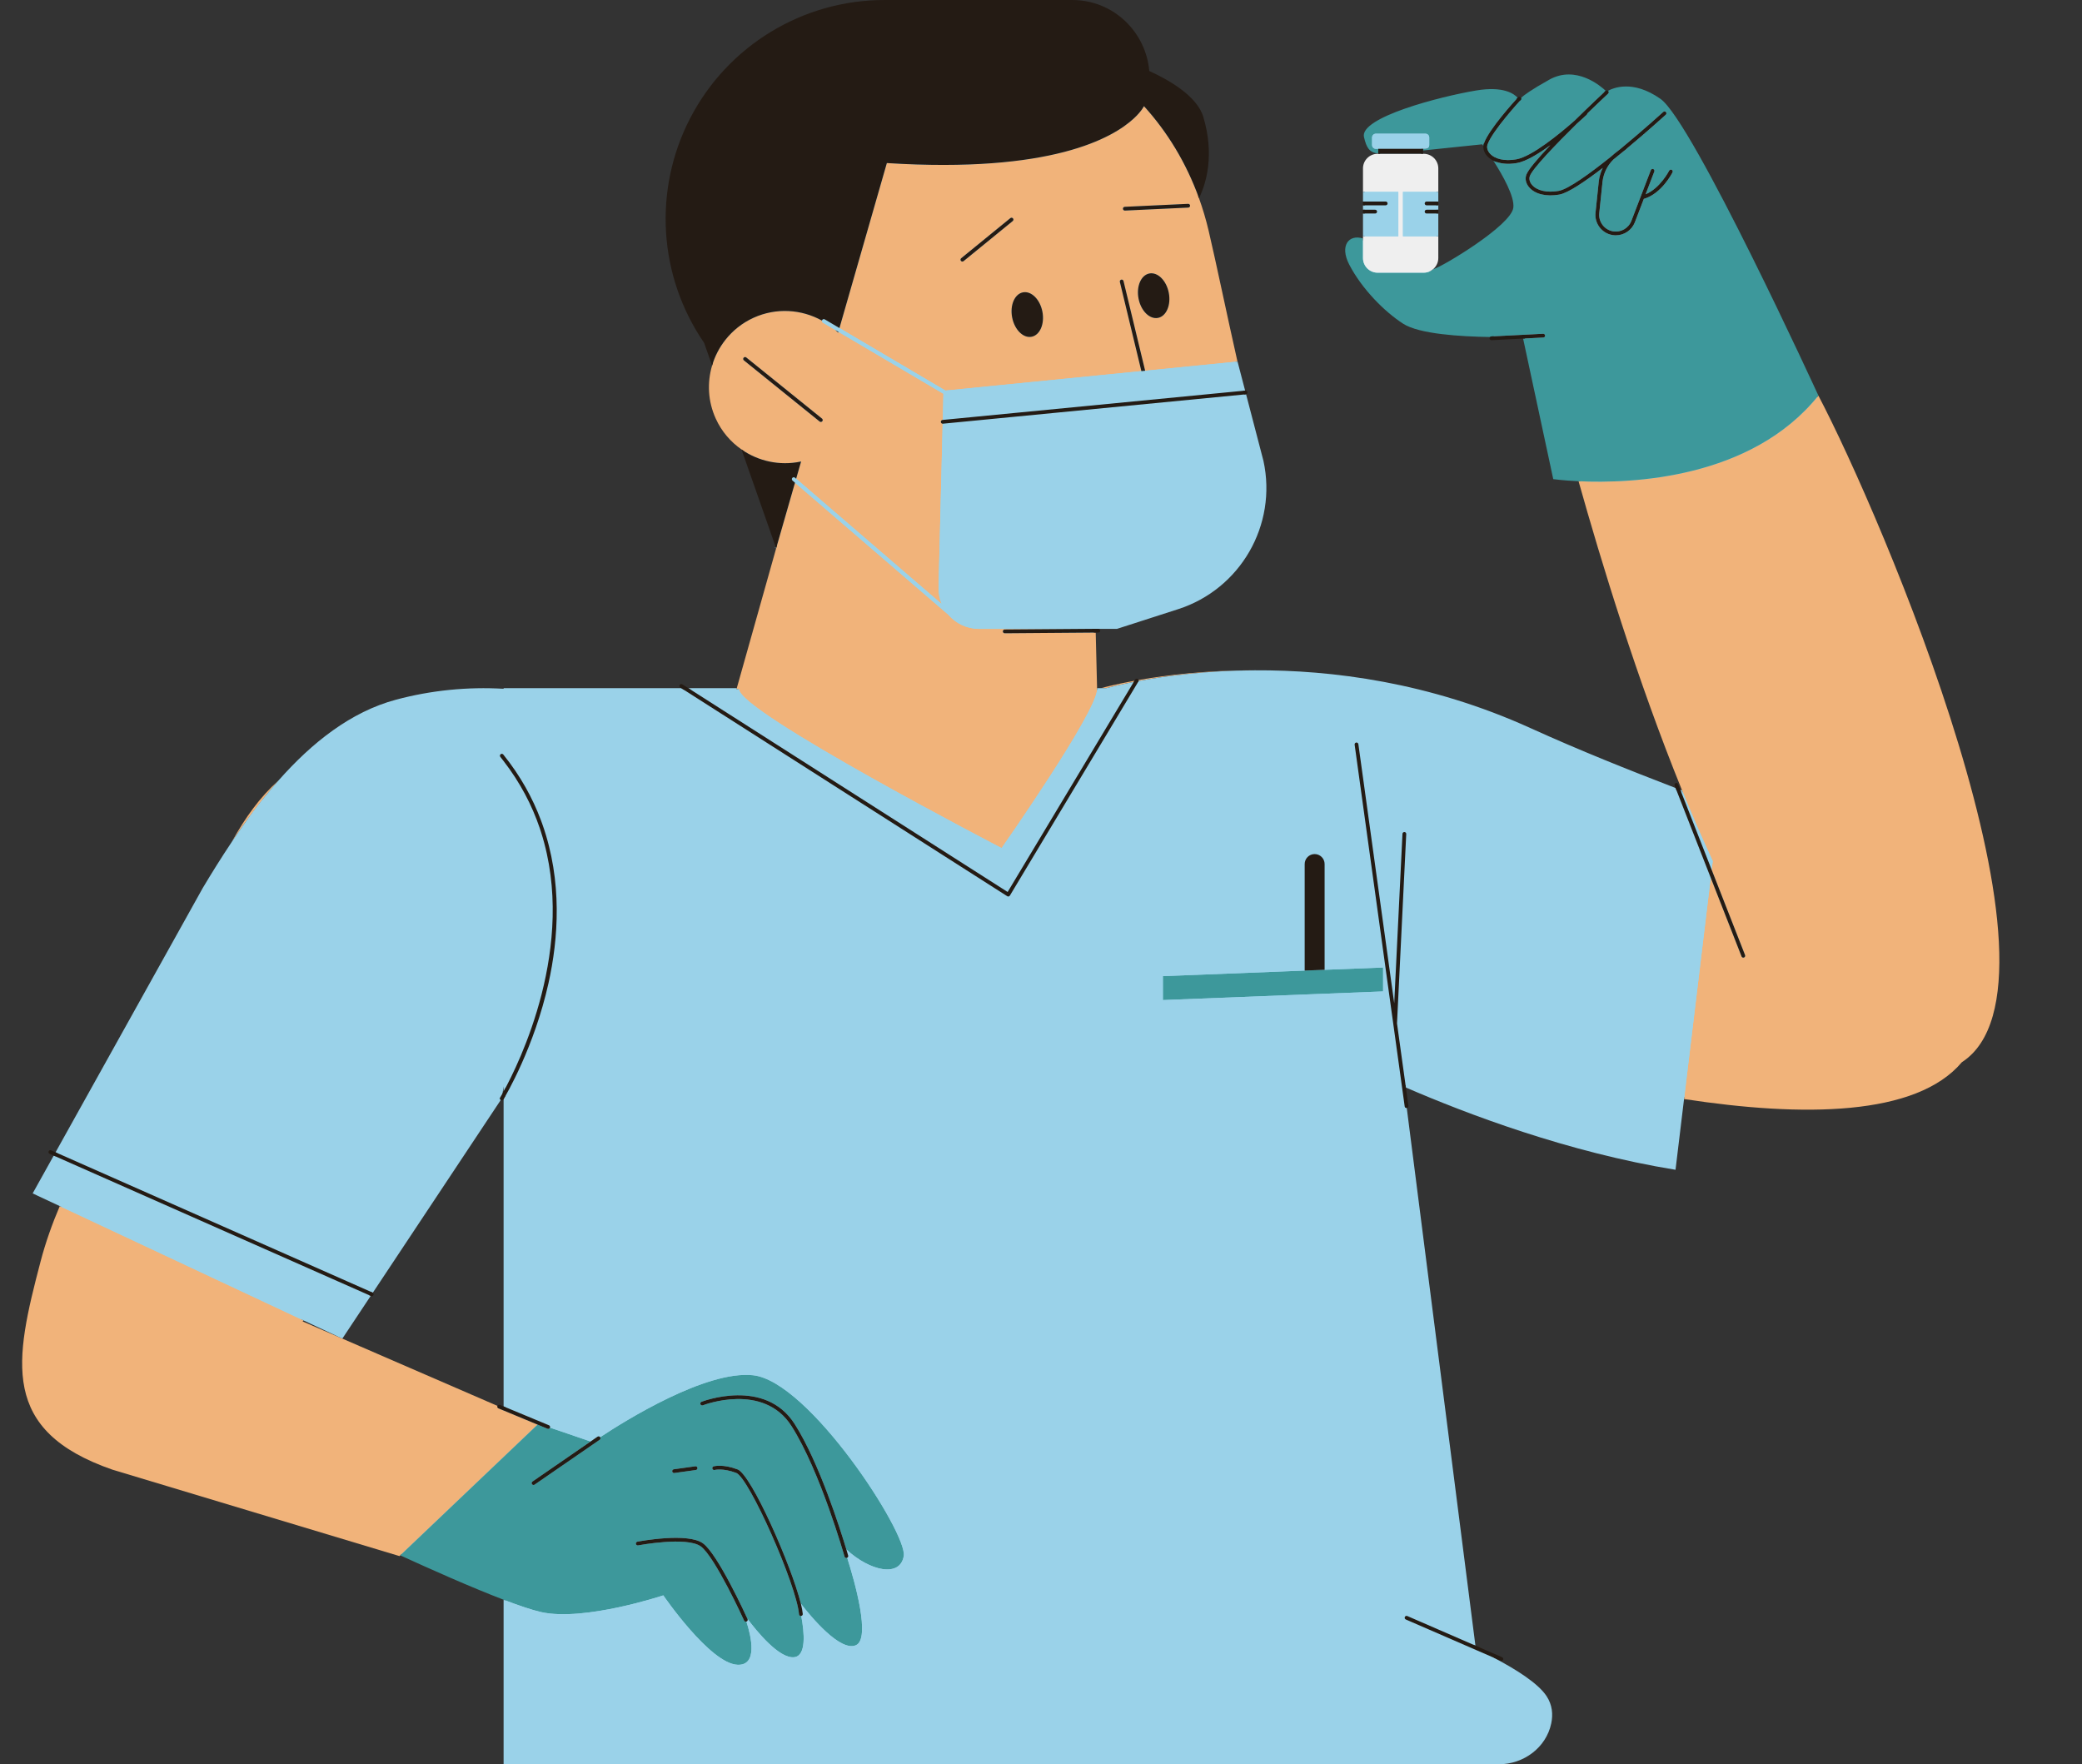
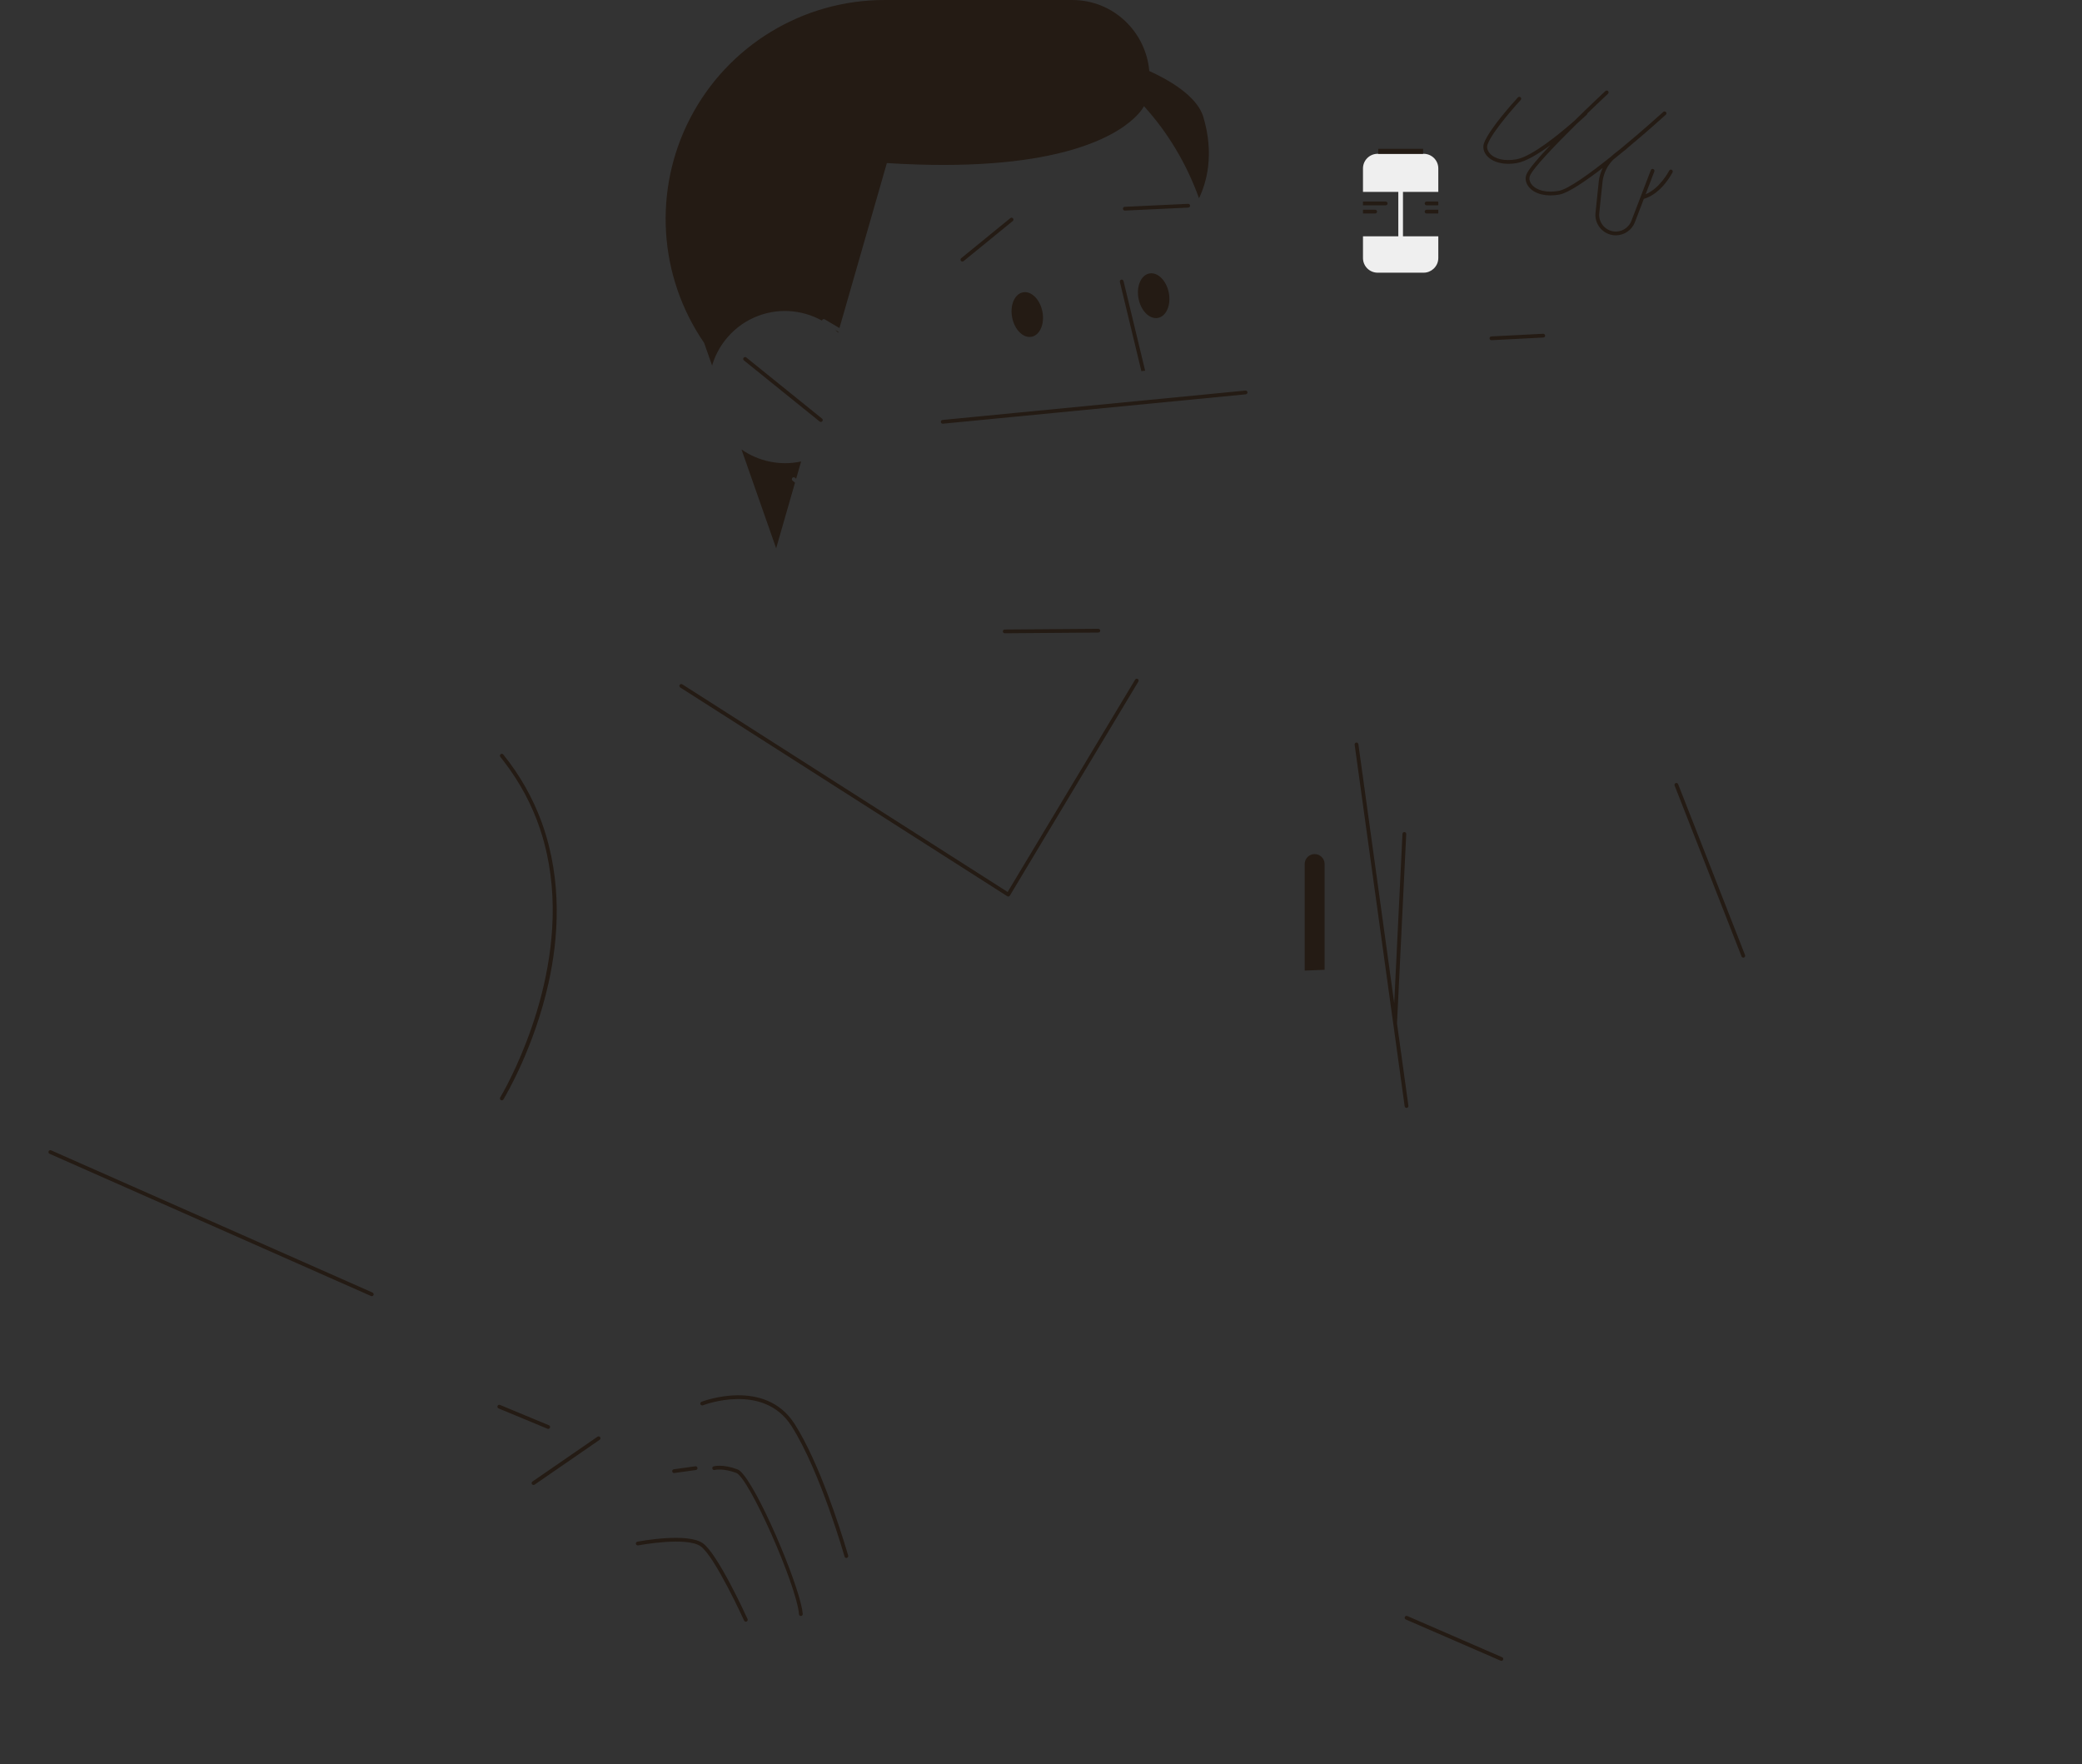
<svg xmlns="http://www.w3.org/2000/svg" height="446.1" id="Illustration" preserveAspectRatio="xMidYMid meet" version="1.1" viewBox="-5.6 0.0 526.5 446.1" width="526.5" x="0" xml:space="preserve" y="0" zoomAndPan="magnify">
  <rect x="-5.6" y="0.0" width="526.5" height="446.1" fill="#333333" stroke="none" />
  <g>
    <g id="change1_1">
-       <path d="M122.228,445.644v-41.454l-0.306-0.117 c-8.231-3.149-18.74-7.834-26.106-11.211l-0.293-0.134l-0.227,0.216 l-72.34-21.778c-27.489-9.546-24.683-26.012-17.829-52.086 c1.19-4.524,2.812-9.204,4.823-13.911l0.18-0.423l-6.806-3.191l42.767-76.787 c2.571-4.301,4.954-8.085,7.28-11.557c3.747-6.767,7.382-11.549,11.808-15.541 c9.679-10.947,19.323-17.573,29.519-20.295c7.16-1.911,14.562-2.88,21.999-2.88 c1.668,0,3.359,0.049,5.025,0.147l0.504,0.03v-0.186h58.851l10.06-35.718 l-0.914-0.267l0.903-0.013l-8.815-25.136l-0.126-0.088 c-2.77-1.93-4.966-4.559-6.351-7.603c-1.865-4.097-2.186-8.744-0.904-13.083 l0.044-0.147l-2.083-5.939l-0.036-0.053c-11.483-16.708-12.832-38.275-3.522-56.284 c9.463-18.304,28.142-29.675,48.748-29.675h47.428 c10.018,0,18.205,7.529,19.046,17.513l0.023,0.278l0.254,0.115 c4.328,1.968,11.822,6.051,13.397,11.283c2.763,9.181,0.953,16.083-1.051,20.257 l-0.086,0.18l0.068,0.188c0.956,2.654,1.772,5.407,2.425,8.183 c1.016,4.318,2.3,10.253,3.659,16.537c1.187,5.486,2.415,11.16,3.626,16.524 l0.09,0.399l0.032-0.002l1.917,7.352l0.405-0.04l-0.46,0.121l0.192,0.444 l4.397,16.858c3.488,16.011-5.654,31.892-21.271,36.92l-15.387,4.955h-4.553 l-0.098,0.942l-0.651-0.005l-0.484,0.004l0.367,15.002h1.51l0.061-0.016 c1.361-0.366,4.265-1.094,8.431-1.859l0.212-0.039l0.283-0.472l0.126,0.396 l0.406-0.07c6.351-1.118,16.517-2.452,28.88-2.452l1.359-0.002 c24.227,0,47.321,4.909,68.639,14.591c12.868,5.843,25.762,10.932,36.679,15.14 l1.009,0.389l1.673,0.641l-0.413-1.017 c-11.305-27.802-20.472-57.848-26.171-78.158l-0.093-0.331l-0.344-0.016 c-3.088-0.144-5.248-0.385-6.035-0.482l-7.639-35.611l-8.386,0.43l0.767-0.791 l-1.1-0.013c-7.748-0.111-17.804-0.768-21.708-3.269 c-4.353-2.788-10.215-8.446-13.501-14.8c-1.057-2.043-1.259-3.878-0.554-5.035 c0.432-0.71,1.197-1.101,2.154-1.101c0.415,0,0.861,0.072,1.325,0.215 l0.616,0.189V42.588c0-1.776,1.445-3.222,3.221-3.222h0.631v-0.895l-0.415-0.119 c-2.02-0.262-2.571-1.176-3.2-3.788c-0.102-0.421,0.002-0.859,0.319-1.337 c2.768-4.183,19.394-8.499,27.681-9.88c1.353-0.226,2.621-0.34,3.769-0.34 c3.875,0,5.593,1.271,6.273,2.029l0.349,0.389l0.421-0.455l0.283,0.586 l0.484-0.458c0.575-0.543,2.254-1.853,7.03-4.528 c1.501-0.84,3.091-1.266,4.727-1.266c4.447,0,8.024,3.067,9.014,4.007 l0.267,0.253l0.312-0.195l0.25,0.189l0.263-0.156 c0.56-0.319,2.108-1.06,4.383-1.06c2.713,0,5.543,1.024,8.412,3.042 c7.971,5.609,39.458,74.145,39.775,74.837 c7.962,15.142,24.605,52.425,35.422,88.11 c9.31,30.712,17.046,69.499,1.032,79.865l-0.06,0.039l-0.046,0.054 c-6.609,7.851-19.61,11.831-38.641,11.831c-0.001,0-0.001,0-0.002,0 c-9.036-0-19.524-0.904-31.17-2.688l-0.486-0.074l-2.156,17.885 c-26.398-4.338-51.301-13.633-67.583-20.688l-0.777-0.337l0.755,5.458l-0.485,0.05 l17.466,136.72l5.311,2.307l-0.411,0.858c6.955,3.656,11.371,6.86,13.123,9.525 c1.258,1.912,1.634,4.123,1.117,6.572c-1.215,5.756-6.59,9.934-12.782,9.934 H122.228z M122.228,356.346v-80.153l-0.928,1.558l-0.401-0.257l-32.883,49.525 l0.395,0.264l-0.367-0.163l-0.291,0.294l-6.951,10.468l-9.771-4.582l-0.899,1.006 l50.339,21.826l0.189-0.437L122.228,356.346z M121.016,276.405l0.886,0.303 l0.326-0.589v-1.441l-0.947-0.07L121.016,276.405z M369.175,36.018 c0,0-4.405,0.442-14.953,1.556l-0.426,0.045v1.748h0.63 c1.776,0,3.221,1.445,3.221,3.222v22.667c0,0.911-0.381,1.758-1.072,2.382 l-0.998,0.902l1.343-0.073c0.118-0.006,0.228-0.024,0.33-0.052 c2.078-0.594,19.65-10.862,20.312-15.826c0.384-2.882-2.579-8.244-5.133-12.234 l-0.07-0.11l-0.117-0.059c-0.619-0.312-1.12-0.691-1.489-1.124 c-0.543-0.638-0.807-1.384-0.745-2.1l0.015-0.175l-0.578-0.796L369.175,36.018z" fill="#9ad2e9" />
-     </g>
+       </g>
    <g id="change2_1">
-       <path d="M282.313,171.955c7.013-1.236,17.192-2.492,29.442-2.459 c-12.443,0.062-22.651,1.44-29.432,2.702 C282.341,172.116,282.338,172.034,282.313,171.955z M274.171,174.008 c1.232-0.331,3.601-0.926,6.938-1.579l0.173-0.289 c-4.145,0.762-7.057,1.488-8.469,1.868H274.171z M454.234,100.024 c-16.965,21.148-47.428,22.274-60.643,21.66 c5.624,20.043,14.824,50.261,26.188,78.208c0.084,0.207,0.169,0.413,0.253,0.62 c2.403,5.887,4.903,11.668,7.485,17.227l-0.266,2.21l8.443,21.555 c0.096,0.245-0.025,0.521-0.27,0.617c-0.057,0.023-0.116,0.033-0.173,0.033 c-0.19,0-0.37-0.115-0.443-0.303l-7.797-19.906l-6.746,55.959 c30.029,4.598,58.715,4.395,70.249-9.307 C520.879,248.94,470.016,130.036,454.234,100.024z M52.977,212.944 c3.609-5.387,7.559-10.734,11.885-15.629 C60.088,201.621,56.47,206.634,52.977,212.944z M121.752,356.665l-1.276-0.53 c-0.243-0.101-0.358-0.38-0.257-0.623c0.001-0.002,0.003-0.004,0.004-0.006 l-49.297-21.374l0.223-0.25L9.512,304.981c-1.94,4.54-3.59,9.201-4.845,13.977 c-6.638,25.249-10.25,42.801,18.152,52.663l72.604,21.858l0.194-0.185 l26.134-24.877l8.595-8.182l-4.335-1.801L121.752,356.665z M271.487,159.955 l-23.002,0.179c-0.001,0-0.003,0-0.004,0c-0.261,0-0.474-0.211-0.476-0.472 c-0.002-0.263,0.209-0.478,0.472-0.48l21.091-0.164h-27.595 c-3.116,0-5.892-1.398-7.767-3.587l-38.763-33.372l-4.764,16.578l-9.962,35.372 l-0.077,0.274h0.664c0,5.725,66.386,40.169,66.386,40.169 s24.148-34.444,24.148-40.169l-0.007-0.274L271.487,159.955z M233.49,98.764 l-26.807-15.814l11.988-41.718c41.611,2.632,57.165-6.353,62.496-11.319 c1.905-1.775,2.504-3.034,2.52-3.07c5.875,6.47,10.681,14.291,13.92,23.286 c0.953,2.645,1.771,5.391,2.44,8.235c1.887,8.019,4.659,21.433,7.287,33.065 l-23.346,2.319l-5.471-22.684c-0.061-0.256-0.317-0.414-0.574-0.351 c-0.256,0.061-0.413,0.319-0.351,0.574l5.44,22.555L233.49,98.764z M289.964,74.021c-0.605-3.101-2.808-5.281-4.92-4.869 c-2.112,0.412-3.333,3.261-2.727,6.362c0.605,3.101,2.808,5.281,4.92,4.869 C289.349,79.971,290.57,77.123,289.964,74.021z M278.371,52.793 c0.012,0.255,0.223,0.454,0.475,0.454c0.007,0,0.015,0,0.023-0l15.044-0.707 l0.985-0.046c0.263-0.013,0.465-0.235,0.453-0.498 c-0.013-0.262-0.238-0.461-0.498-0.453l-2.414,0.113l-13.616,0.64 C278.561,52.308,278.359,52.531,278.371,52.793z M250.357,80.286 c0.606,3.101,2.808,5.281,4.92,4.869c2.112-0.412,3.333-3.261,2.727-6.362 c-0.606-3.101-2.809-5.281-4.92-4.869 C250.972,74.336,249.751,77.185,250.357,80.286z M237.395,65.966 c0.094,0.115,0.231,0.175,0.37,0.175c0.106,0,0.212-0.035,0.3-0.107 l12.437-10.141c0.204-0.166,0.234-0.466,0.068-0.67 c-0.166-0.203-0.465-0.234-0.67-0.068l-12.437,10.141 C237.26,65.462,237.229,65.762,237.395,65.966z M181.914,113.651 c-2.74-1.909-5.029-4.537-6.513-7.796c-1.997-4.388-2.193-9.129-0.926-13.416 c0.695-2.353,1.834-4.563,3.369-6.505c1.837-2.323,4.225-4.264,7.106-5.575 c5.774-2.628,12.157-2.146,17.31,0.711c-0.04,0.194,0.039,0.4,0.219,0.506 l3.151,1.859c0.246,0.216,0.485,0.441,0.721,0.671l0.06-0.21l26.564,15.671 l-0.166,6.62l-0.058,0.006c-0.262,0.025-0.453,0.258-0.428,0.52 c0.023,0.242,0.225,0.422,0.462,0.428l-0.5,19.911l-0.203,8.069l-0.337,13.409 c-0.038,1.495,0.253,2.918,0.796,4.211l-36.807-31.688l1.252-4.358 c-0.044,0.01-0.088,0.014-0.133,0.023 C191.594,117.818,186.196,116.635,181.914,113.651z M182.518,91.126l17.708,14.291 l1.451,1.171c0.088,0.071,0.194,0.106,0.299,0.106 c0.139,0,0.277-0.06,0.371-0.177c0.165-0.205,0.133-0.505-0.072-0.67 l-1.764-1.423l-17.396-14.039c-0.205-0.166-0.505-0.133-0.67,0.072 C182.282,90.661,182.314,90.961,182.518,91.126z" fill="#f1b37a" />
-     </g>
+       </g>
    <g id="change3_1">
-       <path d="M329.37,245.227l14.79-0.58v6.05l-16.778,0.658l-3.06,0.12 l-35.848,1.406v-6.05l31.942-1.253l2.725-0.107l1.189-0.047L329.37,245.227z M222.949,393.429c-0.874,5.534-8.551,3.892-14.521-1.636 c-1.551-5.164-6.857-21.948-13.061-31.697 c-7.533-11.837-23.411-5.696-23.57-5.632c-0.245,0.097-0.364,0.374-0.267,0.618 c0.098,0.244,0.372,0.364,0.618,0.267c0.153-0.06,15.308-5.91,22.415,5.258 c7.285,11.448,13.346,32.786,13.406,33.001c0.06,0.21,0.25,0.347,0.458,0.347 c0.043,0,0.087-0.006,0.13-0.018c0.032-0.009,0.056-0.029,0.084-0.043 c1.934,6.119,6.002,20.463,2.207,22.123c-3.961,1.733-11.362-7.199-13.922-10.504 c-2.376-9.641-12.536-32.657-16.012-33.961c-3.733-1.399-5.953-0.793-6.046-0.768 c-0.252,0.072-0.398,0.334-0.327,0.586c0.071,0.251,0.33,0.399,0.586,0.33 c0.021-0.005,2.041-0.536,5.452,0.744c3.222,1.208,15.242,28.269,15.878,35.747 c0.021,0.248,0.229,0.436,0.474,0.436c0.013,0,0.027-0,0.041-0.002 c0.018-0.001,0.032-0.011,0.05-0.015c0.794,4.208,1.322,10.047-1.754,10.431 c-3.794,0.474-9.54-6.61-11.846-9.695c-0.481-1.057-7.495-16.363-11.245-19.09 c-3.866-2.812-16.075-0.521-16.592-0.423c-0.259,0.049-0.428,0.299-0.379,0.557 c0.05,0.259,0.299,0.425,0.557,0.379c0.123-0.023,12.319-2.313,15.854,0.258 c3.6,2.618,10.885,18.599,10.959,18.759c0.08,0.176,0.253,0.279,0.434,0.279 c0.049,0,0.097-0.016,0.146-0.032c1.205,3.733,2.956,11.15-2.258,10.924 c-6.958-0.302-18.757-17.547-18.757-17.547s-19.967,6.656-30.858,4.235 c-2.31-0.513-5.673-1.656-9.53-3.131c-8.219-3.144-18.69-7.81-26.134-11.222 l26.134-24.877l8.595-8.182l2.508,1.042c0.06,0.025,0.122,0.036,0.183,0.036 c0.186,0,0.364-0.11,0.44-0.293c0.004-0.01,0.003-0.02,0.006-0.03 l10.261,3.51l-14.7,10.131c-0.217,0.149-0.271,0.445-0.122,0.662 c0.093,0.134,0.241,0.206,0.392,0.206c0.093,0,0.187-0.027,0.27-0.084 l16.46-11.345c0.214-0.148,0.268-0.438,0.125-0.654 c6.26-4.141,26.721-16.941,38.659-15.671 C199.049,349.259,223.856,387.68,222.949,393.429z M170.78,371.178 c-0.036-0.26-0.279-0.447-0.537-0.406l-5.445,0.756 c-0.26,0.036-0.442,0.277-0.406,0.537c0.033,0.238,0.237,0.411,0.471,0.411 c0.022,0,0.044-0.001,0.066-0.005l5.445-0.756 C170.634,371.679,170.816,371.438,170.78,371.178z M342.927,38.825v-1.195h-0.599 c-0.528,0-0.955-0.428-0.955-0.955v-1.913c0-0.528,0.428-0.955,0.955-0.955 h12.543c0.528,0,0.955,0.428,0.955,0.955v1.913c0,0.528-0.428,0.955-0.955,0.955 h-0.599v0.416c10.547-1.113,14.951-1.555,14.951-1.555s0.115,0.156,0.31,0.429 c0.02-0.233,0.064-0.465,0.143-0.692c1.232-3.529,7.761-10.696,8.509-11.51 c-0.925-1.032-3.641-2.98-10.475-1.841c-9.076,1.513-29.588,6.807-28.384,11.798 C339.977,37.38,340.646,38.529,342.927,38.825z M414.3,24.996 c-7.037-4.952-12.05-2.72-13.304-2.007c0.022,0.016,0.047,0.027,0.066,0.047 c0.179,0.193,0.169,0.494-0.023,0.673c-1.312,1.224-3.171,2.987-5.229,4.982 c-0.008,0.114-0.058,0.225-0.147,0.31c-0.13,0.124-1.061,1.004-2.463,2.241 c-5.458,5.381-11.285,11.441-11.928,13.284c-0.248,0.711-0.051,1.516,0.539,2.21 c1.263,1.483,3.784,2.056,6.744,1.534c2.449-0.432,7.901-4.381,13.222-8.655 c0.276-0.268,0.568-0.523,0.876-0.763l1.454-1.133 c5.763-4.75,10.805-9.323,10.908-9.416c0.195-0.176,0.496-0.162,0.673,0.032 c0.177,0.195,0.162,0.496-0.032,0.673c-0.386,0.351-4.69,4.254-9.839,8.539 c-0.03,0.053-0.071,0.102-0.122,0.142l-0.822,0.641 c-0.816,0.673-1.649,1.352-2.486,2.022c-1.502,1.485-2.458,3.417-2.727,5.544 l-0.833,8.011c-0.228,2.198,1.299,4.213,3.477,4.587 c1.977,0.343,3.929-0.772,4.646-2.644l4.917-12.828 c0.094-0.245,0.37-0.367,0.615-0.274c0.246,0.094,0.369,0.369,0.274,0.615 l-2.208,5.762c3.688-1.525,5.936-5.93,5.96-5.978 c0.118-0.235,0.404-0.331,0.639-0.212c0.235,0.118,0.33,0.404,0.213,0.638 c-0.112,0.224-2.749,5.399-7.259,6.718l-2.261,5.899 c-0.773,2.018-2.72,3.316-4.826,3.316c-0.288,0-0.579-0.024-0.871-0.074 c-2.67-0.458-4.543-2.929-4.263-5.624l0.834-8.022 c0.149-1.177,0.487-2.298,0.996-3.329c-4.515,3.477-8.795,6.363-10.988,6.75 c-3.299,0.584-6.151-0.111-7.634-1.854c-0.815-0.958-1.075-2.103-0.713-3.141 c0.452-1.298,2.977-4.225,6.091-7.504c-3.008,2.199-6.157,4.113-8.439,4.515 c-2.336,0.413-4.437,0.174-5.997-0.613c2.406,3.759,5.433,9.138,5.062,11.915 c-0.605,4.538-17.849,14.824-19.967,15.429c-0.066,0.019-0.143,0.031-0.228,0.035 c-0.656,0.592-1.515,0.962-2.468,0.962h-11.653c-2.042,0-3.697-1.655-3.697-3.698 v-4.96c-3.641-1.119-5.94,1.852-3.487,6.595 c3.175,6.139,8.908,11.933,13.668,14.982c4.055,2.598,14.489,3.237,21.958,3.344 c0.081-0.084,0.191-0.14,0.316-0.147l13.109-0.672 c0.233-0.017,0.486,0.189,0.5,0.452c0.013,0.262-0.189,0.486-0.452,0.5 l-5.128,0.263l7.625,35.543c0,0,2.42,0.344,6.408,0.529 c13.214,0.614,43.678-0.512,60.643-21.66 C454.234,100.024,422.468,30.744,414.3,24.996z M370.575,36.543 c-0.248,0.711-0.051,1.516,0.539,2.211c1.262,1.482,3.783,2.056,6.743,1.534 c3.957-0.698,11.022-6.52,14.728-9.782c3.983-3.92,7.475-7.186,7.803-7.492 c0.023-0.022,0.052-0.032,0.078-0.048c-1.229-1.166-7.52-6.608-14.302-2.81 c-4.647,2.602-6.434,3.945-7.125,4.597c0.082,0.171,0.059,0.381-0.077,0.529 C378.891,25.358,371.789,33.064,370.575,36.543z" fill="#3d989b" />
-     </g>
+       </g>
    <g id="change4_1">
      <path d="M349.187,48.526v11.232h8.935v5.496c0,1.089-0.48,2.059-1.23,2.736 c-0.656,0.592-1.515,0.962-2.468,0.962h-11.653c-2.042,0-3.697-1.655-3.697-3.698 v-4.96v-0.536h8.935V48.526h-8.935v-5.938c0-2.042,1.655-3.697,3.697-3.697h0.154 h0.745h1.542h9.058h0.154c2.042,0,3.697,1.655,3.697,3.697v5.938H349.187z" fill="#efefef" />
    </g>
    <g id="change1_2">
-       <path d="M418.123,199.256c-11.833-4.561-24.237-9.49-36.653-15.129 c-25.644-11.646-50.376-14.728-69.715-14.631 c-12.443,0.062-22.651,1.44-29.432,2.702c-0.011,0.05-0.024,0.099-0.052,0.145 l-1,1.665l-3.927,6.541l-0.45,0.75l-27.115,45.161 c-0.066,0.11-0.174,0.189-0.299,0.219c-0.036,0.008-0.073,0.013-0.109,0.013 c-0.09,0-0.179-0.026-0.256-0.075l-82.431-52.608h-44.931v0.157 c-9.116-0.534-18.291,0.377-27.175,2.748 c-11.46,3.059-21.294,10.873-29.715,20.401 c-4.326,4.895-8.276,10.242-11.885,15.629c-2.609,3.895-5.041,7.81-7.301,11.591 L8.449,291.374l6.099,2.698l66.057,29.226l8.003,3.541 c0.026,0.011,0.043,0.031,0.066,0.047l32.362-48.739 c-0.019-0.013-0.032-0.031-0.049-0.046c-0.168-0.151-0.217-0.399-0.095-0.598 c0.024-0.039,0.234-0.387,0.582-1.008c0.004-0.007,0.008-0.015,0.012-0.022 l0.265-1.797v1.318c3.817-6.946,18.654-36.79,9.479-65.55 c-0.11-0.346-0.219-0.692-0.336-1.037c-1.962-5.777-4.92-11.495-9.143-16.965 c-0.273-0.353-0.541-0.708-0.824-1.059c-0.165-0.205-0.133-0.505,0.072-0.67 c0.204-0.166,0.504-0.133,0.67,0.072c0.029,0.036,0.055,0.072,0.083,0.107 c4.284,5.33,7.329,10.895,9.428,16.486c0.123,0.328,0.241,0.657,0.358,0.985 c5.164,14.529,4.035,29.154,1.572,40.213 c-3.606,16.191-10.728,28.294-11.358,29.344v77.71l11.469,4.766 c0.233,0.097,0.343,0.357,0.263,0.593l10.261,3.51l1.76-1.213 c0.218-0.148,0.513-0.094,0.662,0.122c0.002,0.002,0.002,0.005,0.003,0.008 c6.26-4.141,26.721-16.941,38.659-15.671 c14.219,1.513,39.027,39.934,38.119,45.682 c-0.874,5.534-8.551,3.892-14.521-1.636c0.289,0.963,0.449,1.523,0.458,1.557 c0.062,0.222-0.048,0.443-0.245,0.545c1.934,6.119,6.002,20.463,2.207,22.123 c-3.961,1.733-11.362-7.199-13.922-10.504c0.254,1.032,0.422,1.915,0.48,2.598 c0.021,0.244-0.15,0.454-0.384,0.5c0.794,4.208,1.322,10.047-1.754,10.431 c-3.794,0.474-9.54-6.61-11.846-9.695c0.007,0.015,0.017,0.037,0.021,0.046 c0.109,0.239,0.003,0.521-0.237,0.63c-0.016,0.007-0.034,0.006-0.05,0.011 c1.205,3.733,2.956,11.15-2.258,10.924c-6.958-0.302-18.757-17.547-18.757-17.547 s-19.967,6.656-30.858,4.235c-2.31-0.513-5.673-1.656-9.53-3.131v41.603 h240.513h9.076h2.088c6.256,0,11.956-4.191,13.248-10.312 c0.481-2.277,0.296-4.682-1.185-6.932c-2.096-3.185-7.582-6.679-13.3-9.684 l-4.543-1.974l-12.129-5.269l-5.62-2.441c-0.241-0.105-0.352-0.385-0.247-0.626 c0.104-0.242,0.385-0.353,0.626-0.247l17.229,7.485L350.141,280.149 c-0.017,0.002-0.034,0.004-0.051,0.004c-0.234,0-0.438-0.173-0.471-0.411 l-0.719-5.194l-2.016-14.57l-0.151-1.091c-0.002-0.013-0.004-0.025-0.005-0.038 l-9.762-70.551c-0.036-0.26,0.146-0.501,0.406-0.537 c0.257-0.039,0.5,0.146,0.537,0.406l6.284,45.415l2.781,20.101l2.088-42.841 c0.013-0.263,0.234-0.466,0.499-0.452c0.263,0.013,0.465,0.236,0.452,0.499 l-2.334,47.891l0.21,1.517l2.034,14.697 c15.33,6.643,41.013,16.403,68.185,20.801l2.157-17.89l6.746-55.959 l-8.646-22.074L418.123,199.256z M344.16,244.647v6.05l-16.778,0.658l-3.06,0.12 l-35.848,1.406v-6.05l31.942-1.253l2.725-0.107l1.189-0.047v-26.941 c0-1.392,1.128-2.52,2.52-2.52c1.392,0,2.52,1.128,2.52,2.52v26.743 L344.16,244.647z M427.518,217.739l-0.266,2.21l-7.684-19.616l-0.241-0.615 c0.152,0.058,0.302,0.116,0.454,0.174c0.084,0.207,0.169,0.413,0.253,0.62 C422.436,206.399,424.936,212.179,427.518,217.739z M249.215,225.551l-80.761-51.543 h12.265l-0.077,0.274h0.664c0,5.725,66.386,40.169,66.386,40.169 s24.148-34.444,24.148-40.169l-0.007-0.274h0.983h1.357 c1.232-0.331,3.601-0.926,6.938-1.579l-0.948,1.579l-3.399,5.661l-0.474,0.789 L249.215,225.551z M79.939,324.045l8.21,3.633l-7.178,10.81l-9.822-4.605 L9.512,304.981l-6.852-3.213l5.324-9.559l6.16,2.725L79.939,324.045z M202.479,81.576c-0.18-0.106-0.259-0.312-0.219-0.506 c0.01-0.05,0.023-0.1,0.05-0.146c0.134-0.227,0.425-0.303,0.652-0.168 l3.72,2.194l26.807,15.814l49.543-4.921l0.956-0.095l23.346-2.319l0.019-0.002 l1.914,7.341l-0.226,0.022l-76.233,7.395l0.166-6.62l-26.564-15.671 l-0.781-0.461L202.479,81.576z M194.813,121.515 c-0.199-0.172-0.222-0.472-0.05-0.671c0.171-0.2,0.473-0.223,0.671-0.05 l0.218,0.188l0.081,0.07L232.54,152.739c-0.543-1.293-0.833-2.716-0.796-4.211 l0.337-13.409l0.203-8.069l0.5-19.911c0.004,0,0.008,0.002,0.012,0.002 c0.015,0,0.031-0.001,0.047-0.002l76.424-7.414l0.169-0.016 c0.026-0.003,0.047-0.015,0.072-0.022l4.397,16.859 c3.528,16.191-5.813,32.415-21.586,37.494l-15.458,4.977h-4.628 c-0.03-0.006-0.055-0.018-0.087-0.02l-0.681,0.005l-1.895,0.015h-27.595 c-3.116,0-5.892-1.398-7.767-3.587l-38.763-33.372l-0.077-0.066L194.813,121.515z M341.372,36.675v-1.913c0-0.528,0.428-0.955,0.955-0.955h12.543 c0.528,0,0.955,0.428,0.955,0.955v1.913c0,0.528-0.428,0.955-0.955,0.955h-0.599 h-11.344h-0.599C341.8,37.63,341.372,37.202,341.372,36.675z M354.677,51.44 c0,0.263,0.213,0.476,0.476,0.476h2.745c0.083,0,0.156-0.027,0.224-0.063v1.184 h-2.969c-0.263,0-0.476,0.213-0.476,0.476c0,0.263,0.213,0.476,0.476,0.476h2.969 v5.77h-8.935V48.526h8.935v2.5c-0.068-0.037-0.141-0.063-0.224-0.063h-2.745 C354.89,50.963,354.677,51.176,354.677,51.44z M348.011,59.759h-8.935v-5.77h3.081 c0.263,0,0.476-0.213,0.476-0.476c0-0.263-0.213-0.476-0.476-0.476h-3.081v-1.12 h5.742c0.263,0,0.476-0.213,0.476-0.476s-0.213-0.476-0.476-0.476h-5.742v-2.437 h8.935V59.759z" fill="#9ad2e9" />
-     </g>
+       </g>
    <g id="change5_1">
-       <path d="M88.851,327.468c-0.079,0.178-0.253,0.284-0.436,0.284 c-0.064,0-0.13-0.013-0.192-0.041l-0.074-0.033l-8.21-3.633l-65.795-29.11 l-6.16-2.725l-1.043-0.462c-0.241-0.106-0.349-0.387-0.243-0.628 c0.106-0.24,0.389-0.349,0.628-0.243l1.123,0.497l6.099,2.698l66.057,29.226 l8.003,3.541c0.026,0.011,0.043,0.031,0.066,0.047 C88.864,327.012,88.947,327.253,88.851,327.468z M121.752,192.444 c4.223,5.47,7.181,11.189,9.143,16.965c0.117,0.345,0.226,0.691,0.336,1.037 c9.175,28.76-5.662,58.604-9.479,65.55c-0.095,0.173-0.184,0.334-0.265,0.478 c-0.004,0.007-0.008,0.015-0.012,0.022c-0.348,0.621-0.558,0.969-0.582,1.008 c-0.122,0.199-0.073,0.447,0.095,0.598c0.017,0.015,0.03,0.033,0.049,0.046 c0.005,0.003,0.007,0.009,0.012,0.012c0.078,0.048,0.164,0.071,0.249,0.071 c0.16,0,0.316-0.08,0.406-0.226c0.003-0.005,0.022-0.036,0.048-0.08 c0.631-1.05,7.752-13.153,11.358-29.344c2.463-11.059,3.592-25.684-1.572-40.213 c-0.117-0.328-0.235-0.657-0.358-0.985c-2.099-5.592-5.145-11.157-9.428-16.486 c-0.029-0.036-0.055-0.072-0.083-0.107c-0.166-0.205-0.465-0.237-0.67-0.072 c-0.205,0.165-0.237,0.465-0.072,0.67 C121.211,191.736,121.479,192.09,121.752,192.444z M132.855,361.278 c0.06,0.025,0.122,0.036,0.183,0.036c0.186,0,0.364-0.11,0.44-0.293 c0.004-0.01,0.003-0.02,0.006-0.03c0.08-0.235-0.03-0.496-0.263-0.593 l-11.469-4.766l-0.91-0.378c-0.242-0.099-0.515,0.013-0.619,0.251 c-0.001,0.002-0.003,0.004-0.004,0.006c-0.101,0.243,0.014,0.522,0.257,0.623 l1.276,0.53l4.261,1.77l4.335,1.801L132.855,361.278z M183.421,409.348 c-0.481-1.057-7.495-16.363-11.245-19.09c-3.866-2.812-16.075-0.521-16.592-0.423 c-0.259,0.049-0.428,0.299-0.379,0.557c0.05,0.259,0.299,0.425,0.557,0.379 c0.123-0.023,12.319-2.313,15.854,0.258c3.6,2.618,10.885,18.599,10.959,18.759 c0.08,0.176,0.253,0.279,0.434,0.279c0.049,0,0.097-0.016,0.146-0.032 c0.017-0.005,0.034-0.004,0.05-0.011c0.239-0.109,0.346-0.391,0.237-0.63 C183.438,409.385,183.427,409.363,183.421,409.348z M146.167,363.41 c-0.149-0.216-0.445-0.27-0.662-0.122l-1.76,1.213l-14.7,10.131 c-0.217,0.149-0.271,0.445-0.122,0.662c0.093,0.134,0.241,0.206,0.392,0.206 c0.093,0,0.187-0.027,0.27-0.084l16.46-11.345 c0.214-0.148,0.268-0.438,0.125-0.654 C146.169,363.415,146.169,363.412,146.167,363.41z M294.899,52.494 c0.263-0.013,0.465-0.235,0.453-0.498c-0.013-0.262-0.238-0.461-0.498-0.453 l-2.414,0.113l-13.616,0.64c-0.263,0.013-0.466,0.235-0.453,0.498 c0.012,0.255,0.223,0.454,0.475,0.454c0.007,0,0.015,0,0.023-0l15.044-0.707 L294.899,52.494z M277.944,70.713c-0.256,0.061-0.413,0.319-0.351,0.574 l5.44,22.555l0.956-0.095l-5.471-22.684 C278.457,70.809,278.201,70.651,277.944,70.713z M164.862,372.475 c0.022,0,0.044-0.001,0.066-0.005l5.445-0.756 c0.26-0.036,0.442-0.277,0.406-0.537s-0.279-0.447-0.537-0.406l-5.445,0.756 c-0.26,0.036-0.442,0.277-0.406,0.537 C164.424,372.303,164.628,372.475,164.862,372.475z M201.678,106.588 c0.088,0.071,0.194,0.106,0.299,0.106c0.139,0,0.277-0.06,0.371-0.177 c0.165-0.205,0.133-0.505-0.072-0.67l-1.764-1.423l-17.396-14.039 c-0.205-0.166-0.505-0.133-0.67,0.072c-0.165,0.205-0.133,0.505,0.072,0.67 l17.708,14.291L201.678,106.588z M250.571,55.223 c-0.166-0.203-0.465-0.234-0.67-0.068l-12.437,10.141 c-0.204,0.166-0.234,0.466-0.068,0.67c0.094,0.115,0.231,0.175,0.37,0.175 c0.106,0,0.212-0.035,0.3-0.107l12.437-10.141 C250.706,55.726,250.737,55.426,250.571,55.223z M309.344,98.761l-0.076,0.007 l-0.226,0.022l-76.233,7.395l-0.058,0.006c-0.262,0.025-0.453,0.258-0.428,0.52 c0.023,0.242,0.225,0.422,0.462,0.428c0.004,0,0.008,0.002,0.012,0.002 c0.015,0,0.031-0.001,0.047-0.002l76.424-7.414l0.169-0.016 c0.026-0.003,0.047-0.015,0.072-0.022c0.222-0.058,0.379-0.262,0.356-0.498 C309.838,98.928,309.606,98.728,309.344,98.761z M180.913,371.553 c-3.733-1.399-5.953-0.793-6.046-0.768c-0.252,0.072-0.398,0.334-0.327,0.586 c0.071,0.251,0.33,0.399,0.586,0.33c0.021-0.005,2.041-0.536,5.452,0.744 c3.222,1.208,15.242,28.269,15.878,35.747c0.021,0.248,0.229,0.436,0.474,0.436 c0.013,0,0.027-0,0.041-0.002c0.018-0.001,0.032-0.011,0.05-0.015 c0.235-0.047,0.405-0.256,0.384-0.5c-0.058-0.682-0.226-1.565-0.48-2.598 C194.549,395.873,184.389,372.857,180.913,371.553z M374.265,419.054l-6.756-2.935 l-17.229-7.485c-0.242-0.106-0.522,0.005-0.626,0.247 c-0.105,0.241,0.006,0.522,0.247,0.626l5.62,2.441l12.129,5.269l4.543,1.974 l1.693,0.736c0.062,0.027,0.126,0.04,0.19,0.04 c0.184,0,0.359-0.107,0.437-0.286C374.617,419.439,374.506,419.158,374.265,419.054z M417.145,42.935c-0.235-0.119-0.521-0.023-0.639,0.212 c-0.024,0.048-2.273,4.453-5.96,5.978l2.208-5.762 c0.094-0.246-0.028-0.521-0.274-0.615c-0.245-0.093-0.52,0.029-0.615,0.274 l-4.917,12.828c-0.718,1.871-2.669,2.986-4.646,2.644 c-2.178-0.374-3.705-2.389-3.477-4.587l0.833-8.011 c0.269-2.127,1.225-4.058,2.727-5.544c0.837-0.67,1.67-1.349,2.486-2.022 l0.822-0.641c0.052-0.04,0.093-0.088,0.122-0.142 c5.148-4.286,9.452-8.188,9.839-8.539c0.194-0.177,0.209-0.478,0.032-0.673 c-0.177-0.194-0.478-0.208-0.673-0.032c-0.102,0.093-5.145,4.666-10.908,9.416 l-1.454,1.133c-0.308,0.24-0.6,0.495-0.876,0.763 c-5.322,4.273-10.773,8.222-13.222,8.655c-2.96,0.523-5.481-0.051-6.744-1.534 c-0.59-0.694-0.787-1.5-0.539-2.21c0.643-1.843,6.469-7.903,11.928-13.284 c1.402-1.237,2.333-2.117,2.463-2.241c0.089-0.085,0.139-0.196,0.147-0.31 c2.059-1.994,3.917-3.757,5.229-4.982c0.192-0.179,0.202-0.481,0.023-0.673 c-0.019-0.021-0.044-0.031-0.066-0.047c-0.157-0.119-0.363-0.127-0.53-0.024 c-0.026,0.016-0.054,0.026-0.078,0.048c-0.328,0.306-3.82,3.571-7.803,7.492 c-3.706,3.263-10.77,9.084-14.728,9.782c-2.961,0.522-5.482-0.051-6.743-1.534 c-0.591-0.694-0.787-1.5-0.539-2.211c1.214-3.478,8.316-11.184,8.387-11.262 c0.137-0.148,0.16-0.358,0.077-0.529c-0.025-0.053-0.059-0.102-0.104-0.144 c-0.193-0.179-0.494-0.167-0.673,0.027c-0.011,0.012-0.049,0.053-0.078,0.085 c-0.748,0.814-7.278,7.981-8.509,11.51c-0.079,0.226-0.123,0.458-0.143,0.692 c-0.073,0.837,0.219,1.7,0.857,2.45c0.433,0.509,0.993,0.916,1.637,1.241 c1.56,0.787,3.661,1.027,5.997,0.613c2.282-0.402,5.431-2.316,8.439-4.515 c-3.114,3.278-5.638,6.206-6.091,7.504c-0.362,1.038-0.102,2.183,0.713,3.141 c1.483,1.743,4.335,2.438,7.634,1.854c2.194-0.387,6.473-3.273,10.988-6.75 c-0.508,1.031-0.847,2.152-0.996,3.329l-0.834,8.022 c-0.279,2.695,1.593,5.166,4.263,5.624c0.292,0.05,0.582,0.074,0.871,0.074 c2.105,0,4.052-1.298,4.826-3.316l2.261-5.899 c4.51-1.319,7.147-6.495,7.259-6.718 C417.475,43.339,417.38,43.053,417.145,42.935z M384.639,84.397l-13.109,0.672 c-0.126,0.007-0.236,0.063-0.316,0.147c-0.089,0.092-0.142,0.216-0.135,0.353 c0.013,0.254,0.224,0.452,0.475,0.452c0.008,0,0.017,0,0.025-0l7.981-0.409 l5.128-0.263c0.263-0.013,0.465-0.238,0.452-0.5 C385.125,84.586,384.872,84.38,384.639,84.397z M435.694,241.504l-8.443-21.555 l-7.684-19.616l-0.241-0.615l-0.562-1.434c-0.096-0.245-0.372-0.366-0.617-0.27 c-0.245,0.096-0.366,0.372-0.269,0.617l0.245,0.625l0.241,0.615l8.646,22.074 l7.797,19.906c0.073,0.188,0.253,0.303,0.443,0.303 c0.058,0,0.117-0.01,0.173-0.033C435.669,242.025,435.79,241.749,435.694,241.504z M350.089,280.153c0.017,0,0.034-0.002,0.051-0.004 c0.005-0.001,0.01-0,0.014-0.001c0.261-0.036,0.443-0.276,0.406-0.537 l-0.639-4.618l-2.034-14.697l-0.21-1.517l2.334-47.891 c0.013-0.263-0.19-0.486-0.452-0.499c-0.265-0.013-0.486,0.19-0.499,0.452 l-2.088,42.841l-2.781-20.101l-6.284-45.415c-0.036-0.26-0.28-0.445-0.537-0.406 c-0.261,0.036-0.443,0.276-0.406,0.537l9.762,70.551 c0.001,0.013,0.003,0.025,0.005,0.038l0.151,1.091l2.016,14.57l0.719,5.194 C349.651,279.98,349.855,280.153,350.089,280.153z M326.85,215.964 c-1.392,0-2.52,1.128-2.52,2.52v26.941l5.04-0.198v-26.743 C329.37,217.092,328.242,215.964,326.85,215.964z M282.109,171.69 c-0.226-0.135-0.518-0.062-0.653,0.163l-0.173,0.287l-0.173,0.289l-0.948,1.579 l-3.399,5.661l-0.474,0.789l-27.074,45.093l-80.761-51.543l-1.514-0.966 c-0.222-0.141-0.516-0.076-0.658,0.145c-0.141,0.222-0.077,0.516,0.145,0.658 l0.257,0.164l82.431,52.608c0.077,0.049,0.166,0.075,0.256,0.075 c0.036,0,0.073-0.004,0.109-0.013c0.125-0.029,0.233-0.108,0.299-0.219 l27.115-45.161l0.45-0.75l3.927-6.541l1-1.665 c0.027-0.046,0.041-0.095,0.052-0.145c0.018-0.082,0.014-0.164-0.011-0.243 C282.279,171.849,282.212,171.752,282.109,171.69z M208.428,391.793 c-1.551-5.164-6.857-21.948-13.061-31.697 c-7.533-11.837-23.411-5.696-23.57-5.632c-0.245,0.097-0.364,0.374-0.267,0.618 c0.098,0.244,0.372,0.364,0.618,0.267c0.153-0.06,15.308-5.91,22.415,5.258 c7.285,11.448,13.346,32.786,13.406,33.001c0.06,0.21,0.25,0.347,0.458,0.347 c0.043,0,0.087-0.006,0.13-0.018c0.032-0.009,0.056-0.029,0.084-0.043 c0.197-0.102,0.307-0.323,0.245-0.545 C208.876,393.316,208.717,392.756,208.428,391.793z M248.485,160.133l23.002-0.179 l0.665-0.005c0.263-0.002,0.474-0.217,0.472-0.48 c-0.001-0.234-0.154-0.402-0.392-0.452c-0.03-0.006-0.055-0.018-0.087-0.02 l-0.681,0.005l-1.895,0.015l-21.091,0.164c-0.263,0.002-0.474,0.217-0.472,0.48 c0.002,0.262,0.215,0.472,0.476,0.472 C248.482,160.133,248.483,160.133,248.485,160.133z M345.294,51.44 c0-0.263-0.213-0.476-0.476-0.476h-5.742v0.952h5.742 C345.081,51.916,345.294,51.703,345.294,51.44z M355.154,53.988h2.969v-0.952h-2.969 c-0.263,0-0.476,0.213-0.476,0.476C354.677,53.775,354.89,53.988,355.154,53.988z M355.154,51.916h2.745c0.083,0,0.156-0.027,0.224-0.063v-0.825 c-0.068-0.037-0.141-0.063-0.224-0.063h-2.745c-0.263,0-0.476,0.213-0.476,0.476 S354.89,51.916,355.154,51.916z M345.214,38.891h9.058v-0.844v-0.416h-11.344v1.195 v0.066h0.745H345.214z M342.633,53.512c0-0.263-0.213-0.476-0.476-0.476h-3.081v0.952 h3.081C342.42,53.988,342.633,53.775,342.633,53.512z M287.237,80.384 c2.112-0.412,3.333-3.261,2.727-6.362c-0.605-3.101-2.808-5.281-4.92-4.869 c-2.112,0.412-3.333,3.261-2.727,6.362 C282.922,78.616,285.125,80.796,287.237,80.384z M206.411,83.895l-0.781-0.461 c0.246,0.216,0.485,0.441,0.721,0.671L206.411,83.895z M195.434,120.794 l0.218,0.188l0.081,0.07l1.252-4.358c-0.044,0.01-0.088,0.014-0.133,0.023 c-5.259,1.102-10.657-0.082-14.94-3.065l8.764,24.992l0.002-0.006l4.764-16.578 l-0.077-0.066l-0.554-0.477c-0.199-0.172-0.222-0.472-0.05-0.671 C194.934,120.644,195.236,120.621,195.434,120.794z M255.277,85.155 c2.112-0.412,3.333-3.261,2.727-6.362c-0.606-3.101-2.809-5.281-4.92-4.869 c-2.112,0.412-3.332,3.261-2.727,6.362S253.165,85.568,255.277,85.155z M174.475,92.439c0.695-2.353,1.834-4.563,3.369-6.505 c1.837-2.323,4.225-4.264,7.106-5.575c5.774-2.628,12.157-2.146,17.31,0.711 c0.01-0.05,0.023-0.1,0.05-0.146c0.134-0.227,0.425-0.303,0.652-0.168 l3.72,2.194l11.988-41.718c41.611,2.632,57.165-6.353,62.496-11.319 c1.905-1.775,2.504-3.034,2.52-3.07c5.875,6.47,10.681,14.291,13.92,23.286 c1.854-3.86,3.964-11.009,1.078-20.6c-1.595-5.301-8.829-9.384-13.656-11.579 C284.216,8.277,276.163,0,265.51,0h-47.428c-20.697,0-39.666,11.547-49.171,29.933 c-9.374,18.132-8.008,39.951,3.553,56.773L174.475,92.439z" fill="#241b14" />
+       <path d="M88.851,327.468c-0.079,0.178-0.253,0.284-0.436,0.284 c-0.064,0-0.13-0.013-0.192-0.041l-0.074-0.033l-8.21-3.633l-65.795-29.11 l-6.16-2.725l-1.043-0.462c-0.241-0.106-0.349-0.387-0.243-0.628 c0.106-0.24,0.389-0.349,0.628-0.243l1.123,0.497l6.099,2.698l66.057,29.226 l8.003,3.541c0.026,0.011,0.043,0.031,0.066,0.047 C88.864,327.012,88.947,327.253,88.851,327.468z M121.752,192.444 c4.223,5.47,7.181,11.189,9.143,16.965c0.117,0.345,0.226,0.691,0.336,1.037 c9.175,28.76-5.662,58.604-9.479,65.55c-0.095,0.173-0.184,0.334-0.265,0.478 c-0.004,0.007-0.008,0.015-0.012,0.022c-0.348,0.621-0.558,0.969-0.582,1.008 c-0.122,0.199-0.073,0.447,0.095,0.598c0.017,0.015,0.03,0.033,0.049,0.046 c0.005,0.003,0.007,0.009,0.012,0.012c0.078,0.048,0.164,0.071,0.249,0.071 c0.16,0,0.316-0.08,0.406-0.226c0.003-0.005,0.022-0.036,0.048-0.08 c0.631-1.05,7.752-13.153,11.358-29.344c2.463-11.059,3.592-25.684-1.572-40.213 c-0.117-0.328-0.235-0.657-0.358-0.985c-2.099-5.592-5.145-11.157-9.428-16.486 c-0.029-0.036-0.055-0.072-0.083-0.107c-0.166-0.205-0.465-0.237-0.67-0.072 c-0.205,0.165-0.237,0.465-0.072,0.67 C121.211,191.736,121.479,192.09,121.752,192.444z M132.855,361.278 c0.06,0.025,0.122,0.036,0.183,0.036c0.186,0,0.364-0.11,0.44-0.293 c0.004-0.01,0.003-0.02,0.006-0.03c0.08-0.235-0.03-0.496-0.263-0.593 l-11.469-4.766l-0.91-0.378c-0.242-0.099-0.515,0.013-0.619,0.251 c-0.001,0.002-0.003,0.004-0.004,0.006c-0.101,0.243,0.014,0.522,0.257,0.623 l1.276,0.53l4.335,1.801L132.855,361.278z M183.421,409.348 c-0.481-1.057-7.495-16.363-11.245-19.09c-3.866-2.812-16.075-0.521-16.592-0.423 c-0.259,0.049-0.428,0.299-0.379,0.557c0.05,0.259,0.299,0.425,0.557,0.379 c0.123-0.023,12.319-2.313,15.854,0.258c3.6,2.618,10.885,18.599,10.959,18.759 c0.08,0.176,0.253,0.279,0.434,0.279c0.049,0,0.097-0.016,0.146-0.032 c0.017-0.005,0.034-0.004,0.05-0.011c0.239-0.109,0.346-0.391,0.237-0.63 C183.438,409.385,183.427,409.363,183.421,409.348z M146.167,363.41 c-0.149-0.216-0.445-0.27-0.662-0.122l-1.76,1.213l-14.7,10.131 c-0.217,0.149-0.271,0.445-0.122,0.662c0.093,0.134,0.241,0.206,0.392,0.206 c0.093,0,0.187-0.027,0.27-0.084l16.46-11.345 c0.214-0.148,0.268-0.438,0.125-0.654 C146.169,363.415,146.169,363.412,146.167,363.41z M294.899,52.494 c0.263-0.013,0.465-0.235,0.453-0.498c-0.013-0.262-0.238-0.461-0.498-0.453 l-2.414,0.113l-13.616,0.64c-0.263,0.013-0.466,0.235-0.453,0.498 c0.012,0.255,0.223,0.454,0.475,0.454c0.007,0,0.015,0,0.023-0l15.044-0.707 L294.899,52.494z M277.944,70.713c-0.256,0.061-0.413,0.319-0.351,0.574 l5.44,22.555l0.956-0.095l-5.471-22.684 C278.457,70.809,278.201,70.651,277.944,70.713z M164.862,372.475 c0.022,0,0.044-0.001,0.066-0.005l5.445-0.756 c0.26-0.036,0.442-0.277,0.406-0.537s-0.279-0.447-0.537-0.406l-5.445,0.756 c-0.26,0.036-0.442,0.277-0.406,0.537 C164.424,372.303,164.628,372.475,164.862,372.475z M201.678,106.588 c0.088,0.071,0.194,0.106,0.299,0.106c0.139,0,0.277-0.06,0.371-0.177 c0.165-0.205,0.133-0.505-0.072-0.67l-1.764-1.423l-17.396-14.039 c-0.205-0.166-0.505-0.133-0.67,0.072c-0.165,0.205-0.133,0.505,0.072,0.67 l17.708,14.291L201.678,106.588z M250.571,55.223 c-0.166-0.203-0.465-0.234-0.67-0.068l-12.437,10.141 c-0.204,0.166-0.234,0.466-0.068,0.67c0.094,0.115,0.231,0.175,0.37,0.175 c0.106,0,0.212-0.035,0.3-0.107l12.437-10.141 C250.706,55.726,250.737,55.426,250.571,55.223z M309.344,98.761l-0.076,0.007 l-0.226,0.022l-76.233,7.395l-0.058,0.006c-0.262,0.025-0.453,0.258-0.428,0.52 c0.023,0.242,0.225,0.422,0.462,0.428c0.004,0,0.008,0.002,0.012,0.002 c0.015,0,0.031-0.001,0.047-0.002l76.424-7.414l0.169-0.016 c0.026-0.003,0.047-0.015,0.072-0.022c0.222-0.058,0.379-0.262,0.356-0.498 C309.838,98.928,309.606,98.728,309.344,98.761z M180.913,371.553 c-3.733-1.399-5.953-0.793-6.046-0.768c-0.252,0.072-0.398,0.334-0.327,0.586 c0.071,0.251,0.33,0.399,0.586,0.33c0.021-0.005,2.041-0.536,5.452,0.744 c3.222,1.208,15.242,28.269,15.878,35.747c0.021,0.248,0.229,0.436,0.474,0.436 c0.013,0,0.027-0,0.041-0.002c0.018-0.001,0.032-0.011,0.05-0.015 c0.235-0.047,0.405-0.256,0.384-0.5c-0.058-0.682-0.226-1.565-0.48-2.598 C194.549,395.873,184.389,372.857,180.913,371.553z M374.265,419.054l-6.756-2.935 l-17.229-7.485c-0.242-0.106-0.522,0.005-0.626,0.247 c-0.105,0.241,0.006,0.522,0.247,0.626l5.62,2.441l12.129,5.269l4.543,1.974 l1.693,0.736c0.062,0.027,0.126,0.04,0.19,0.04 c0.184,0,0.359-0.107,0.437-0.286C374.617,419.439,374.506,419.158,374.265,419.054z M417.145,42.935c-0.235-0.119-0.521-0.023-0.639,0.212 c-0.024,0.048-2.273,4.453-5.96,5.978l2.208-5.762 c0.094-0.246-0.028-0.521-0.274-0.615c-0.245-0.093-0.52,0.029-0.615,0.274 l-4.917,12.828c-0.718,1.871-2.669,2.986-4.646,2.644 c-2.178-0.374-3.705-2.389-3.477-4.587l0.833-8.011 c0.269-2.127,1.225-4.058,2.727-5.544c0.837-0.67,1.67-1.349,2.486-2.022 l0.822-0.641c0.052-0.04,0.093-0.088,0.122-0.142 c5.148-4.286,9.452-8.188,9.839-8.539c0.194-0.177,0.209-0.478,0.032-0.673 c-0.177-0.194-0.478-0.208-0.673-0.032c-0.102,0.093-5.145,4.666-10.908,9.416 l-1.454,1.133c-0.308,0.24-0.6,0.495-0.876,0.763 c-5.322,4.273-10.773,8.222-13.222,8.655c-2.96,0.523-5.481-0.051-6.744-1.534 c-0.59-0.694-0.787-1.5-0.539-2.21c0.643-1.843,6.469-7.903,11.928-13.284 c1.402-1.237,2.333-2.117,2.463-2.241c0.089-0.085,0.139-0.196,0.147-0.31 c2.059-1.994,3.917-3.757,5.229-4.982c0.192-0.179,0.202-0.481,0.023-0.673 c-0.019-0.021-0.044-0.031-0.066-0.047c-0.157-0.119-0.363-0.127-0.53-0.024 c-0.026,0.016-0.054,0.026-0.078,0.048c-0.328,0.306-3.82,3.571-7.803,7.492 c-3.706,3.263-10.77,9.084-14.728,9.782c-2.961,0.522-5.482-0.051-6.743-1.534 c-0.591-0.694-0.787-1.5-0.539-2.211c1.214-3.478,8.316-11.184,8.387-11.262 c0.137-0.148,0.16-0.358,0.077-0.529c-0.025-0.053-0.059-0.102-0.104-0.144 c-0.193-0.179-0.494-0.167-0.673,0.027c-0.011,0.012-0.049,0.053-0.078,0.085 c-0.748,0.814-7.278,7.981-8.509,11.51c-0.079,0.226-0.123,0.458-0.143,0.692 c-0.073,0.837,0.219,1.7,0.857,2.45c0.433,0.509,0.993,0.916,1.637,1.241 c1.56,0.787,3.661,1.027,5.997,0.613c2.282-0.402,5.431-2.316,8.439-4.515 c-3.114,3.278-5.638,6.206-6.091,7.504c-0.362,1.038-0.102,2.183,0.713,3.141 c1.483,1.743,4.335,2.438,7.634,1.854c2.194-0.387,6.473-3.273,10.988-6.75 c-0.508,1.031-0.847,2.152-0.996,3.329l-0.834,8.022 c-0.279,2.695,1.593,5.166,4.263,5.624c0.292,0.05,0.582,0.074,0.871,0.074 c2.105,0,4.052-1.298,4.826-3.316l2.261-5.899 c4.51-1.319,7.147-6.495,7.259-6.718 C417.475,43.339,417.38,43.053,417.145,42.935z M384.639,84.397l-13.109,0.672 c-0.126,0.007-0.236,0.063-0.316,0.147c-0.089,0.092-0.142,0.216-0.135,0.353 c0.013,0.254,0.224,0.452,0.475,0.452c0.008,0,0.017,0,0.025-0l7.981-0.409 l5.128-0.263c0.263-0.013,0.465-0.238,0.452-0.5 C385.125,84.586,384.872,84.38,384.639,84.397z M435.694,241.504l-8.443-21.555 l-7.684-19.616l-0.241-0.615l-0.562-1.434c-0.096-0.245-0.372-0.366-0.617-0.27 c-0.245,0.096-0.366,0.372-0.269,0.617l0.245,0.625l0.241,0.615l8.646,22.074 l7.797,19.906c0.073,0.188,0.253,0.303,0.443,0.303 c0.058,0,0.117-0.01,0.173-0.033C435.669,242.025,435.79,241.749,435.694,241.504z M350.089,280.153c0.017,0,0.034-0.002,0.051-0.004 c0.005-0.001,0.01-0,0.014-0.001c0.261-0.036,0.443-0.276,0.406-0.537 l-0.639-4.618l-2.034-14.697l-0.21-1.517l2.334-47.891 c0.013-0.263-0.19-0.486-0.452-0.499c-0.265-0.013-0.486,0.19-0.499,0.452 l-2.088,42.841l-2.781-20.101l-6.284-45.415c-0.036-0.26-0.28-0.445-0.537-0.406 c-0.261,0.036-0.443,0.276-0.406,0.537l9.762,70.551 c0.001,0.013,0.003,0.025,0.005,0.038l0.151,1.091l2.016,14.57l0.719,5.194 C349.651,279.98,349.855,280.153,350.089,280.153z M326.85,215.964 c-1.392,0-2.52,1.128-2.52,2.52v26.941l5.04-0.198v-26.743 C329.37,217.092,328.242,215.964,326.85,215.964z M282.109,171.69 c-0.226-0.135-0.518-0.062-0.653,0.163l-0.173,0.287l-0.173,0.289l-0.948,1.579 l-3.399,5.661l-0.474,0.789l-27.074,45.093l-80.761-51.543l-1.514-0.966 c-0.222-0.141-0.516-0.076-0.658,0.145c-0.141,0.222-0.077,0.516,0.145,0.658 l0.257,0.164l82.431,52.608c0.077,0.049,0.166,0.075,0.256,0.075 c0.036,0,0.073-0.004,0.109-0.013c0.125-0.029,0.233-0.108,0.299-0.219 l27.115-45.161l0.45-0.75l3.927-6.541l1-1.665 c0.027-0.046,0.041-0.095,0.052-0.145c0.018-0.082,0.014-0.164-0.011-0.243 C282.279,171.849,282.212,171.752,282.109,171.69z M208.428,391.793 c-1.551-5.164-6.857-21.948-13.061-31.697 c-7.533-11.837-23.411-5.696-23.57-5.632c-0.245,0.097-0.364,0.374-0.267,0.618 c0.098,0.244,0.372,0.364,0.618,0.267c0.153-0.06,15.308-5.91,22.415,5.258 c7.285,11.448,13.346,32.786,13.406,33.001c0.06,0.21,0.25,0.347,0.458,0.347 c0.043,0,0.087-0.006,0.13-0.018c0.032-0.009,0.056-0.029,0.084-0.043 c0.197-0.102,0.307-0.323,0.245-0.545 C208.876,393.316,208.717,392.756,208.428,391.793z M248.485,160.133l23.002-0.179 l0.665-0.005c0.263-0.002,0.474-0.217,0.472-0.48 c-0.001-0.234-0.154-0.402-0.392-0.452c-0.03-0.006-0.055-0.018-0.087-0.02 l-0.681,0.005l-1.895,0.015l-21.091,0.164c-0.263,0.002-0.474,0.217-0.472,0.48 c0.002,0.262,0.215,0.472,0.476,0.472 C248.482,160.133,248.483,160.133,248.485,160.133z M345.294,51.44 c0-0.263-0.213-0.476-0.476-0.476h-5.742v0.952h5.742 C345.081,51.916,345.294,51.703,345.294,51.44z M355.154,53.988h2.969v-0.952h-2.969 c-0.263,0-0.476,0.213-0.476,0.476C354.677,53.775,354.89,53.988,355.154,53.988z M355.154,51.916h2.745c0.083,0,0.156-0.027,0.224-0.063v-0.825 c-0.068-0.037-0.141-0.063-0.224-0.063h-2.745c-0.263,0-0.476,0.213-0.476,0.476 S354.89,51.916,355.154,51.916z M345.214,38.891h9.058v-0.844v-0.416h-11.344v1.195 v0.066h0.745H345.214z M342.633,53.512c0-0.263-0.213-0.476-0.476-0.476h-3.081v0.952 h3.081C342.42,53.988,342.633,53.775,342.633,53.512z M287.237,80.384 c2.112-0.412,3.333-3.261,2.727-6.362c-0.605-3.101-2.808-5.281-4.92-4.869 c-2.112,0.412-3.333,3.261-2.727,6.362 C282.922,78.616,285.125,80.796,287.237,80.384z M206.411,83.895l-0.781-0.461 c0.246,0.216,0.485,0.441,0.721,0.671L206.411,83.895z M195.434,120.794 l0.218,0.188l0.081,0.07l1.252-4.358c-0.044,0.01-0.088,0.014-0.133,0.023 c-5.259,1.102-10.657-0.082-14.94-3.065l8.764,24.992l0.002-0.006l4.764-16.578 l-0.077-0.066l-0.554-0.477c-0.199-0.172-0.222-0.472-0.05-0.671 C194.934,120.644,195.236,120.621,195.434,120.794z M255.277,85.155 c2.112-0.412,3.333-3.261,2.727-6.362c-0.606-3.101-2.809-5.281-4.92-4.869 c-2.112,0.412-3.332,3.261-2.727,6.362S253.165,85.568,255.277,85.155z M174.475,92.439c0.695-2.353,1.834-4.563,3.369-6.505 c1.837-2.323,4.225-4.264,7.106-5.575c5.774-2.628,12.157-2.146,17.31,0.711 c0.01-0.05,0.023-0.1,0.05-0.146c0.134-0.227,0.425-0.303,0.652-0.168 l3.72,2.194l11.988-41.718c41.611,2.632,57.165-6.353,62.496-11.319 c1.905-1.775,2.504-3.034,2.52-3.07c5.875,6.47,10.681,14.291,13.92,23.286 c1.854-3.86,3.964-11.009,1.078-20.6c-1.595-5.301-8.829-9.384-13.656-11.579 C284.216,8.277,276.163,0,265.51,0h-47.428c-20.697,0-39.666,11.547-49.171,29.933 c-9.374,18.132-8.008,39.951,3.553,56.773L174.475,92.439z" fill="#241b14" />
    </g>
  </g>
</svg>